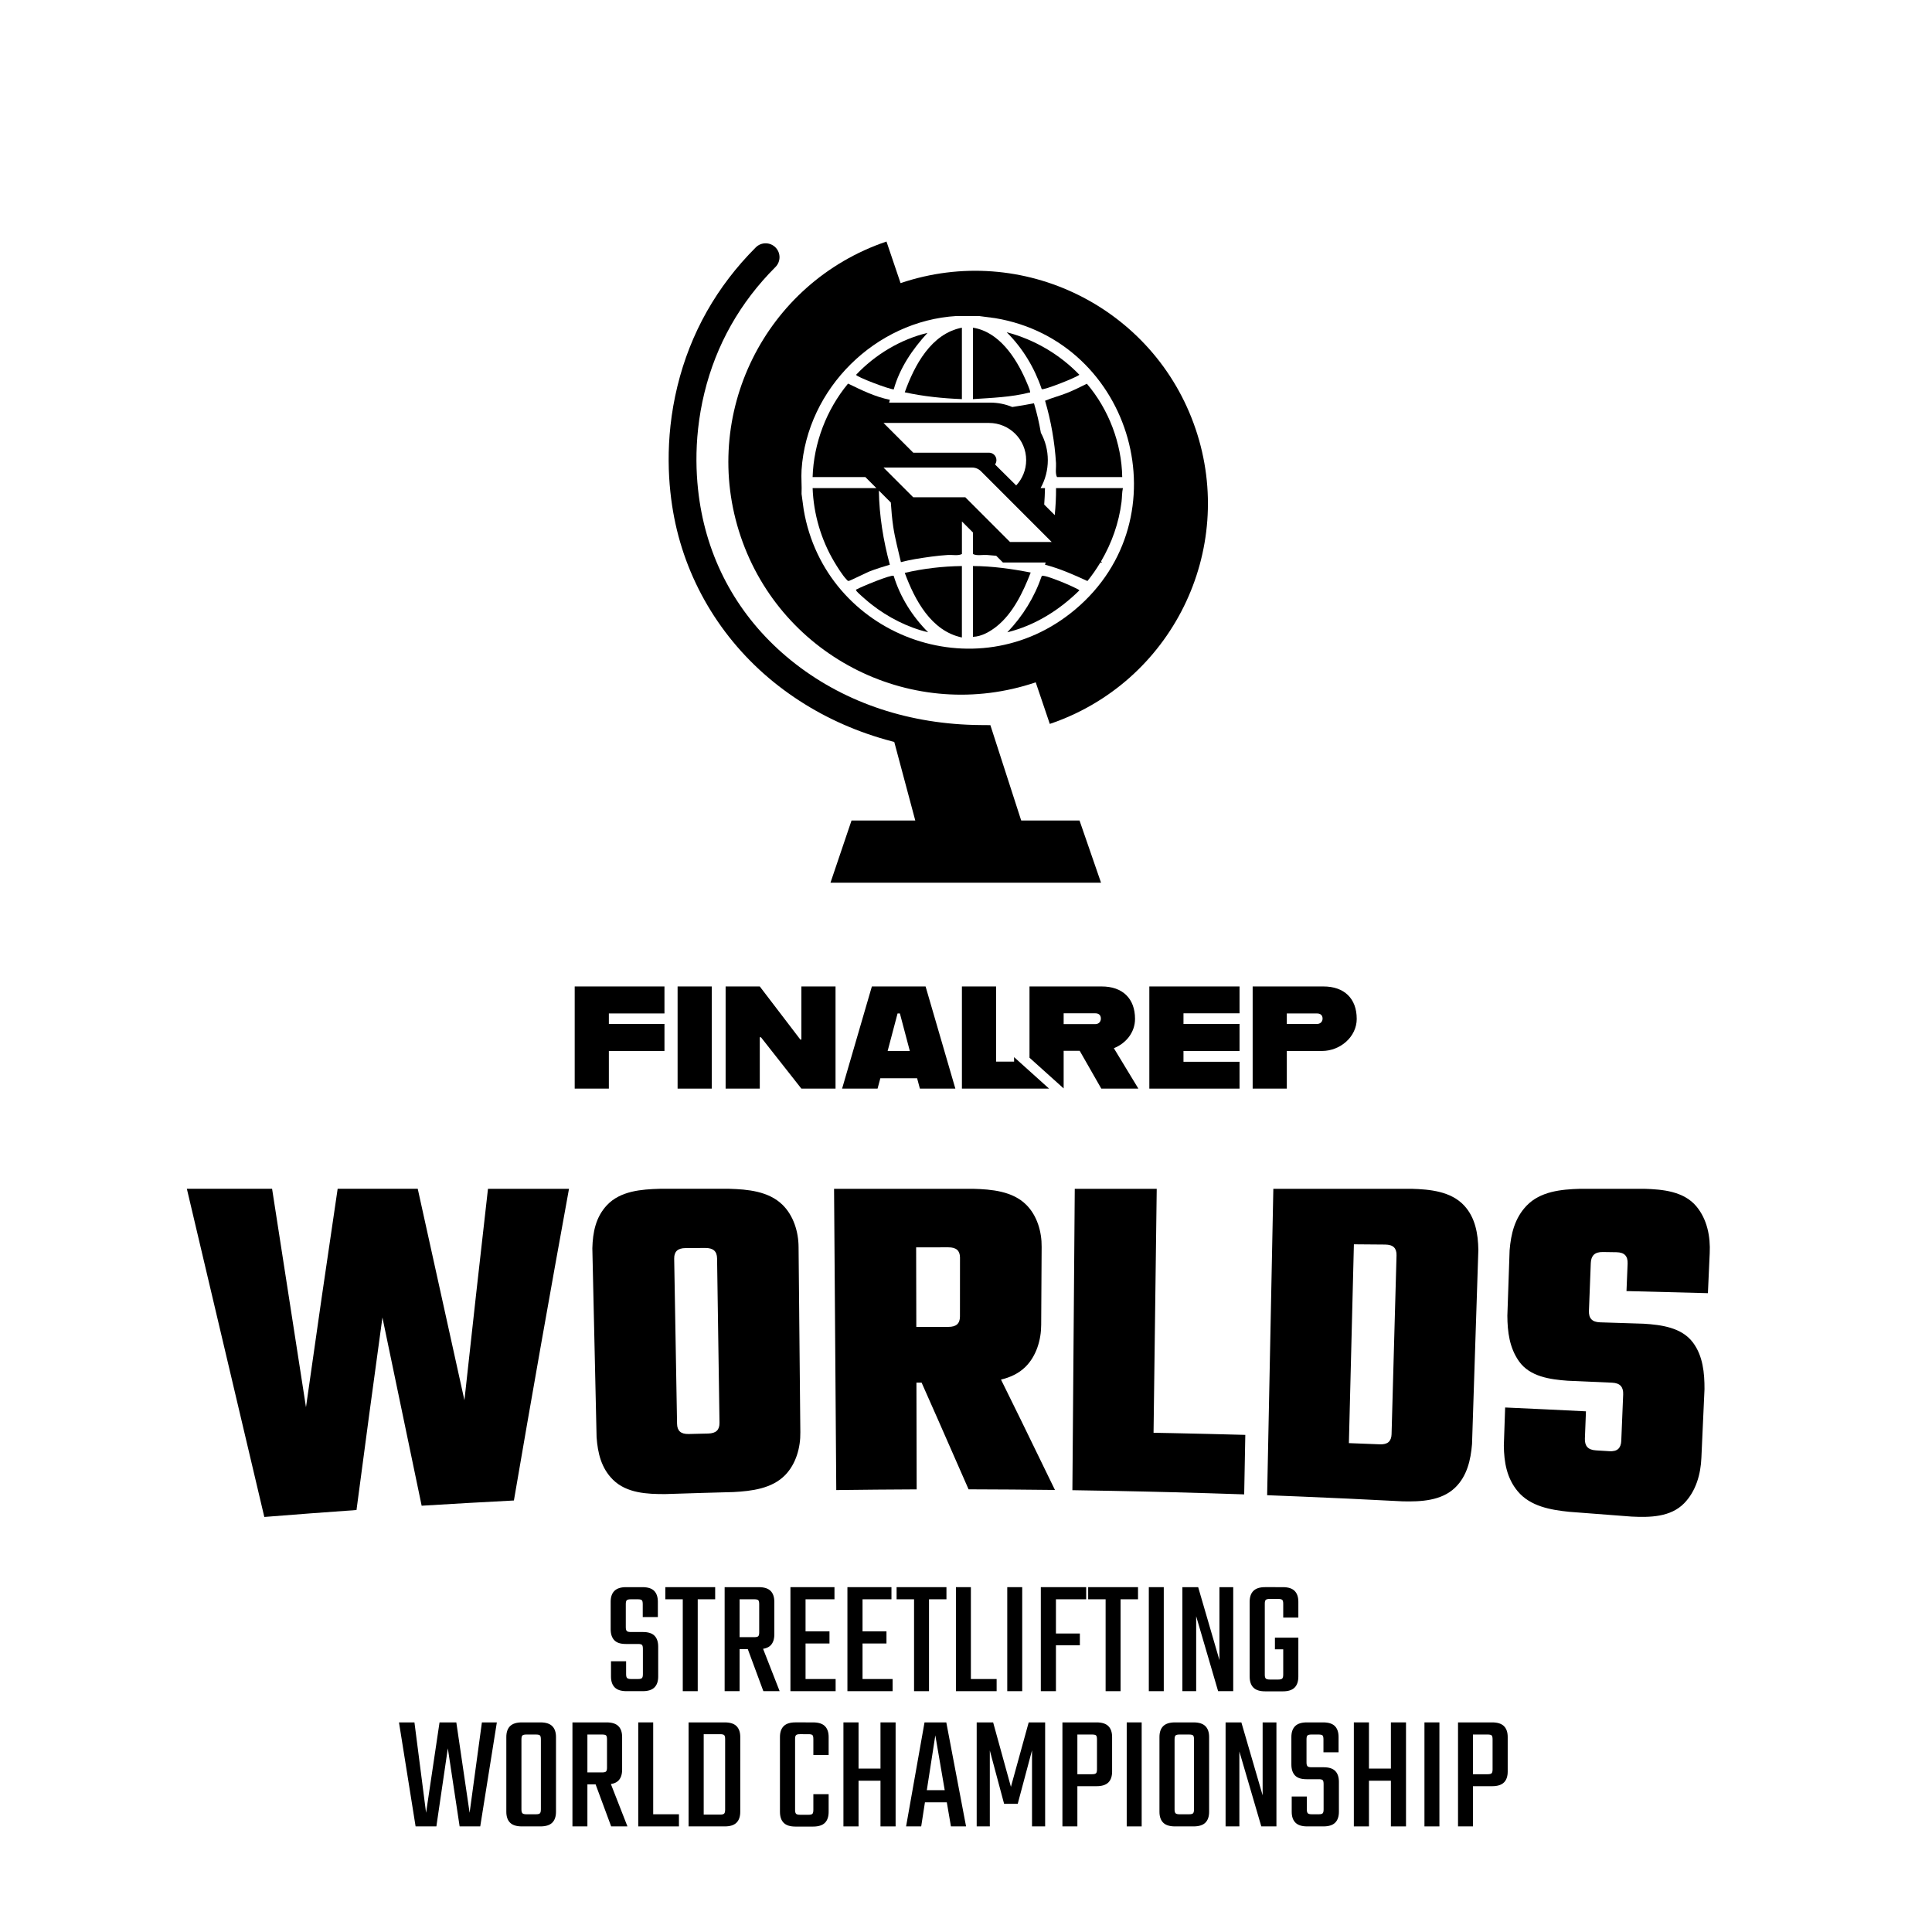
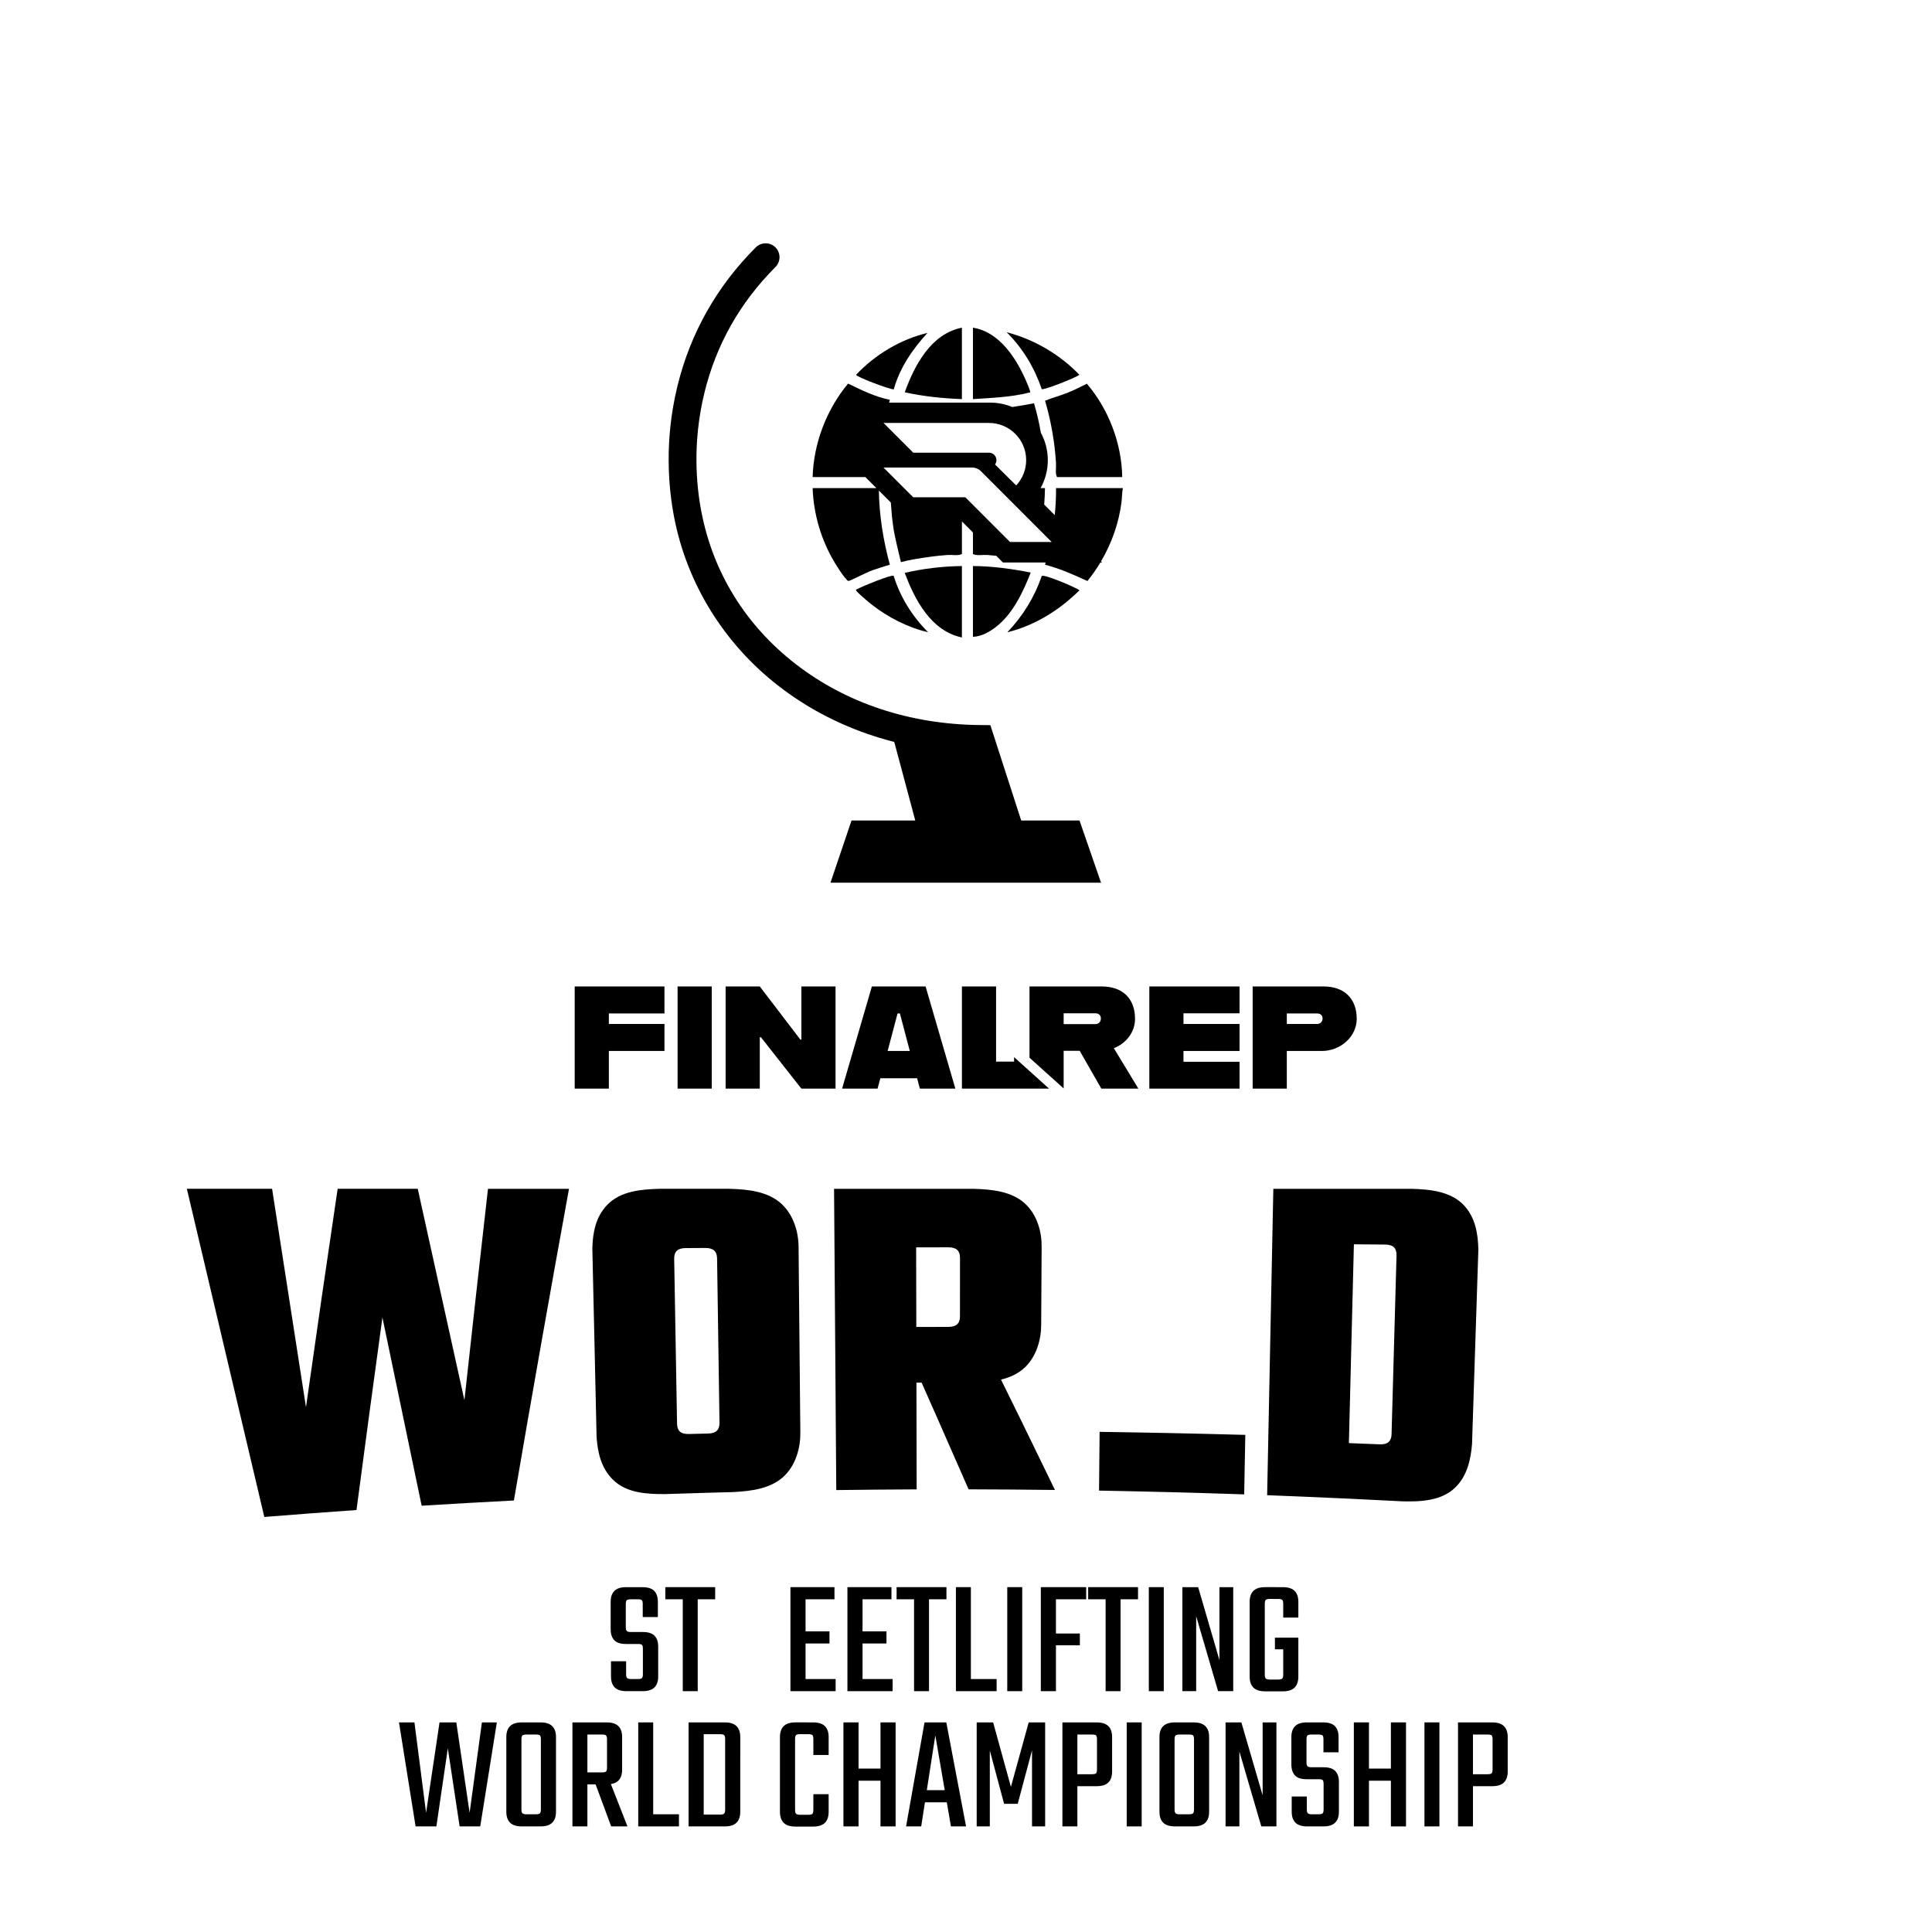
<svg xmlns="http://www.w3.org/2000/svg" id="Ebene_1" data-name="Ebene 1" viewBox="0 0 2500 2500">
  <g id="Icon_Text_1" data-name="Icon+Text 1">
    <g id="Title_2" data-name="Title 2">
      <g>
        <path d="M831.9,2166.43v-32.9c0-2.58-.4-4.26-1.18-5.05-.79-.79-2.47-1.18-5.05-1.18h-15.91c-6.88,0-11.86-1.65-14.94-4.95-3.08-3.3-4.62-8.03-4.62-14.19v-35.47c0-6.16,1.61-10.86,4.84-14.08,3.23-3.22,8.28-4.84,15.16-4.84h21.07c7.02,0,12.11,1.61,15.27,4.84,3.15,3.23,4.73,7.92,4.73,14.08v19.78h-19.56v-16.77c0-2.58-.4-4.26-1.18-5.05-.79-.79-2.55-1.18-5.27-1.18h-9.03c-2.58,0-4.3.4-5.16,1.18-.86.79-1.29,2.47-1.29,5.05v29.88c0,2.44.43,4.08,1.29,4.95s2.58,1.29,5.16,1.29h15.69c6.88,0,11.9,1.61,15.05,4.84,3.15,3.22,4.73,7.92,4.73,14.08v38.7c0,6.16-1.61,10.86-4.84,14.08-3.22,3.23-8.28,4.84-15.16,4.84h-21.07c-6.88,0-11.93-1.61-15.16-4.84-3.23-3.22-4.84-7.92-4.84-14.08v-19.78h19.56v16.77c0,2.44.43,4.08,1.29,4.94.86.86,2.58,1.29,5.16,1.29h9.03c2.58,0,4.26-.43,5.05-1.29.79-.86,1.18-2.51,1.18-4.94Z" />
        <path d="M925.43,2053.77v15.7h-64.5v-15.7h64.5ZM883.5,2056.35h19.35v132.01h-19.35v-132.01Z" />
-         <path d="M937.68,2053.77h19.35v134.59h-19.35v-134.59ZM982.4,2112.25v-36.55c0-2.58-.4-4.26-1.18-5.05-.79-.79-2.55-1.18-5.27-1.18h-35.69v-15.7h41.5c7.02,0,12.15,1.61,15.37,4.84,3.23,3.23,4.84,7.92,4.84,14.08v42.14c0,6.31-1.61,11.07-4.84,14.3s-8.35,4.84-15.37,4.84h-34.61v-15.48h28.81c2.72,0,4.48-.43,5.27-1.29.79-.86,1.18-2.51,1.18-4.95ZM964.77,2126.22h19.78l24.3,62.13h-21.07l-23-62.13Z" />
        <path d="M1022.82,2053.77h19.56v134.59h-19.56v-134.59ZM1079.8,2053.77v15.7h-46.65v-15.7h46.65ZM1081.3,2172.66v15.7h-48.16v-15.7h48.16ZM1073.35,2110.96v15.7h-39.77v-15.7h39.77Z" />
        <path d="M1096.56,2053.77h19.56v134.59h-19.56v-134.59ZM1153.54,2053.77v15.7h-46.65v-15.7h46.65ZM1155.04,2172.66v15.7h-48.16v-15.7h48.16ZM1147.09,2110.96v15.7h-39.77v-15.7h39.77Z" />
        <path d="M1224.7,2053.77v15.7h-64.5v-15.7h64.5ZM1182.78,2056.35h19.35v132.01h-19.35v-132.01Z" />
        <path d="M1236.96,2053.77h19.35v134.59h-19.35v-134.59ZM1246.42,2188.36v-15.7h43.21v15.7h-43.21Z" />
        <path d="M1303.39,2053.77h19.35v134.59h-19.35v-134.59Z" />
        <path d="M1346.82,2053.77h19.56v134.59h-19.56v-134.59ZM1405.51,2053.77v15.7h-48.38v-15.7h48.38ZM1397.34,2113.75v15.27h-39.56v-15.27h39.56Z" />
        <path d="M1472.59,2053.77v15.7h-64.5v-15.7h64.5ZM1430.66,2056.35h19.35v132.01h-19.35v-132.01Z" />
        <path d="M1486.56,2053.77h19.35v134.59h-19.35v-134.59Z" />
        <path d="M1577.94,2053.77h17.85v134.59h-19.57l-28.38-96.96v96.96h-17.84v-134.59h20.42l27.52,94.38v-94.38Z" />
        <path d="M1636.63,2075.27v91.8c0,2.44.43,4.08,1.29,4.95.86.86,2.58,1.29,5.16,1.29h6.02v15.26h-12.04c-6.88,0-11.93-1.61-15.16-4.84-3.23-3.23-4.84-7.99-4.84-14.3v-96.75c0-6.16,1.61-10.86,4.84-14.08,3.23-3.22,8.28-4.84,15.16-4.84h13.33v15.26h-7.31c-2.58,0-4.3.4-5.16,1.18-.86.79-1.29,2.47-1.29,5.05ZM1660.49,2093.11v-17.84c0-2.58-.43-4.26-1.29-5.05-.86-.79-2.58-1.18-5.16-1.18h-7.09v-15.26h13.11c6.88,0,11.93,1.61,15.16,4.84,3.22,3.23,4.84,7.92,4.84,14.08v20.42h-19.56ZM1660.49,2167.07v-37.62h19.56v39.99c0,6.31-1.61,11.07-4.84,14.3-3.23,3.22-8.28,4.84-15.16,4.84h-12.9v-15.26h6.88c2.58,0,4.3-.43,5.16-1.29.86-.86,1.29-2.51,1.29-4.95ZM1680.06,2119.13v15.05h-30.31v-15.05h30.31Z" />
        <path d="M623.57,2228.77h19.35l-21.5,134.59h-26.66l-15.27-101.05-14.83,101.05h-26.88l-21.5-134.59h20l15.05,116.96,17.42-116.96h21.72l17.2,116.96,15.91-116.96Z" />
        <path d="M674.74,2250.7v72.03h-19.56v-75.04c0-6.16,1.61-10.86,4.84-14.08,3.23-3.22,8.35-4.84,15.37-4.84h12.9v15.7h-7.09c-2.58,0-4.3.4-5.16,1.18-.86.79-1.29,2.47-1.29,5.05ZM674.74,2311.97v29.46c0,2.44.43,4.08,1.29,4.94.86.86,2.58,1.29,5.16,1.29h6.67v15.7h-12.47c-7.02,0-12.15-1.61-15.37-4.84-3.23-3.22-4.84-7.92-4.84-14.08v-32.46h19.56ZM699.89,2341.43v-27.95h19.56v30.96c0,6.16-1.61,10.86-4.84,14.08-3.23,3.23-8.35,4.84-15.37,4.84h-14.19v-15.7h8.38c2.72,0,4.48-.43,5.27-1.29.79-.86,1.18-2.51,1.18-4.94ZM699.89,2322.51v-71.81c0-2.58-.4-4.26-1.18-5.05-.79-.79-2.55-1.18-5.27-1.18h-7.1v-15.7h12.9c7.02,0,12.15,1.61,15.37,4.84,3.22,3.23,4.84,7.92,4.84,14.08v74.82h-19.56Z" />
        <path d="M740.74,2228.77h19.35v134.59h-19.35v-134.59ZM785.46,2287.25v-36.55c0-2.58-.4-4.26-1.18-5.05-.79-.79-2.55-1.18-5.27-1.18h-35.69v-15.7h41.5c7.02,0,12.15,1.61,15.37,4.84,3.23,3.23,4.84,7.92,4.84,14.08v42.14c0,6.31-1.61,11.07-4.84,14.3s-8.35,4.84-15.37,4.84h-34.61v-15.48h28.81c2.72,0,4.48-.43,5.27-1.29.79-.86,1.18-2.51,1.18-4.95ZM767.83,2301.22h19.78l24.3,62.13h-21.07l-23-62.13Z" />
        <path d="M825.88,2228.77h19.35v134.59h-19.35v-134.59ZM835.34,2363.36v-15.7h43.21v15.7h-43.21Z" />
        <path d="M891.03,2228.77h19.56v134.59h-19.56v-134.59ZM938.33,2279.08v-28.81c0-2.58-.43-4.26-1.29-5.05-.86-.79-2.58-1.18-5.16-1.18h-31.6v-15.26h37.62c6.88,0,11.93,1.61,15.16,4.84,3.22,3.23,4.84,7.92,4.84,14.08v31.39h-19.56ZM938.33,2341.86v-67.72h19.56v70.3c0,6.16-1.61,10.86-4.84,14.08-3.23,3.23-8.28,4.84-15.16,4.84h-37.62v-15.26h31.6c2.58,0,4.3-.43,5.16-1.29.86-.86,1.29-2.51,1.29-4.95Z" />
        <path d="M1028.83,2250.27v91.8c0,2.44.43,4.08,1.29,4.95.86.86,2.58,1.29,5.16,1.29h6.02v15.26h-12.04c-6.88,0-11.93-1.61-15.16-4.84-3.23-3.23-4.84-7.99-4.84-14.3v-96.75c0-6.16,1.61-10.86,4.84-14.08,3.23-3.22,8.28-4.84,15.16-4.84h13.33v15.26h-7.31c-2.58,0-4.3.4-5.16,1.18-.86.79-1.29,2.47-1.29,5.05ZM1052.48,2270.91v-20.64c0-2.58-.4-4.26-1.18-5.05-.79-.79-2.47-1.18-5.05-1.18h-7.09v-15.26h12.9c7.02,0,12.15,1.61,15.37,4.84,3.22,3.23,4.84,7.92,4.84,14.08v23.22h-19.78ZM1052.48,2342.07v-20.42h19.78v22.79c0,6.31-1.61,11.07-4.84,14.3-3.23,3.22-8.35,4.84-15.37,4.84h-12.9v-15.26h7.09c2.58,0,4.26-.43,5.05-1.29.79-.86,1.18-2.51,1.18-4.95Z" />
        <path d="M1091.4,2228.77h19.56v134.59h-19.56v-134.59ZM1145.37,2288.54v15.7h-40.21v-15.7h40.21ZM1139.35,2228.77h19.56v134.59h-19.56v-134.59Z" />
        <path d="M1250.07,2363.36h-19.56l-20.21-117.82-18.27,117.82h-19.56l23.86-134.59h28.17l25.58,134.59ZM1233.08,2316.49v15.7h-44.08v-15.7h44.08Z" />
        <path d="M1316.93,2334.12h-17.63l-18.49-69.01v98.25h-16.98v-134.59h21.28l23.01,83.42,23-83.42h21.28v134.59h-16.98v-98.47l-18.49,69.23Z" />
        <path d="M1374.77,2228.77h19.35v134.59h-19.35v-134.59ZM1419.49,2289.4v-38.7c0-2.58-.4-4.26-1.18-5.05-.79-.79-2.55-1.18-5.27-1.18h-35.69v-15.7h41.5c7.02,0,12.15,1.61,15.37,4.84,3.23,3.23,4.84,7.92,4.84,14.08v44.72c0,6.17-1.61,10.86-4.84,14.08-3.23,3.22-8.35,4.84-15.37,4.84h-34.61v-15.48h28.81c2.72,0,4.48-.43,5.27-1.29.79-.86,1.18-2.58,1.18-5.16Z" />
        <path d="M1457.97,2228.77h19.35v134.59h-19.35v-134.59Z" />
        <path d="M1519.89,2250.7v72.03h-19.56v-75.04c0-6.16,1.61-10.86,4.84-14.08,3.23-3.22,8.35-4.84,15.37-4.84h12.9v15.7h-7.09c-2.58,0-4.3.4-5.16,1.18-.86.79-1.29,2.47-1.29,5.05ZM1519.89,2311.97v29.46c0,2.44.43,4.08,1.29,4.94.86.86,2.58,1.29,5.16,1.29h6.67v15.7h-12.47c-7.02,0-12.15-1.61-15.37-4.84-3.23-3.22-4.84-7.92-4.84-14.08v-32.46h19.56ZM1545.04,2341.43v-27.95h19.56v30.96c0,6.16-1.61,10.86-4.84,14.08-3.23,3.23-8.35,4.84-15.37,4.84h-14.19v-15.7h8.38c2.72,0,4.48-.43,5.27-1.29.79-.86,1.18-2.51,1.18-4.94ZM1545.04,2322.51v-71.81c0-2.58-.4-4.26-1.18-5.05-.79-.79-2.55-1.18-5.27-1.18h-7.1v-15.7h12.9c7.02,0,12.15,1.61,15.37,4.84,3.22,3.23,4.84,7.92,4.84,14.08v74.82h-19.56Z" />
        <path d="M1633.84,2228.77h17.85v134.59h-19.57l-28.38-96.96v96.96h-17.84v-134.59h20.42l27.52,94.38v-94.38Z" />
        <path d="M1712.74,2341.43v-32.9c0-2.58-.4-4.26-1.18-5.05-.79-.79-2.47-1.18-5.05-1.18h-15.91c-6.88,0-11.86-1.65-14.94-4.95-3.08-3.3-4.62-8.03-4.62-14.19v-35.47c0-6.16,1.61-10.86,4.84-14.08,3.23-3.22,8.28-4.84,15.16-4.84h21.07c7.02,0,12.11,1.61,15.27,4.84,3.15,3.23,4.73,7.92,4.73,14.08v19.78h-19.56v-16.77c0-2.58-.4-4.26-1.18-5.05-.79-.79-2.55-1.18-5.27-1.18h-9.03c-2.58,0-4.3.4-5.16,1.18-.86.79-1.29,2.47-1.29,5.05v29.88c0,2.44.43,4.08,1.29,4.95s2.58,1.29,5.16,1.29h15.69c6.88,0,11.9,1.61,15.05,4.84,3.15,3.22,4.73,7.92,4.73,14.08v38.7c0,6.16-1.61,10.86-4.84,14.08-3.22,3.23-8.28,4.84-15.16,4.84h-21.07c-6.88,0-11.93-1.61-15.16-4.84-3.23-3.22-4.84-7.92-4.84-14.08v-19.78h19.56v16.77c0,2.44.43,4.08,1.29,4.94.86.86,2.58,1.29,5.16,1.29h9.03c2.58,0,4.26-.43,5.05-1.29.79-.86,1.18-2.51,1.18-4.94Z" />
        <path d="M1751.87,2228.77h19.56v134.59h-19.56v-134.59ZM1805.83,2288.54v15.7h-40.21v-15.7h40.21ZM1799.81,2228.77h19.56v134.59h-19.56v-134.59Z" />
        <path d="M1843.24,2228.77h19.35v134.59h-19.35v-134.59Z" />
        <path d="M1886.67,2228.77h19.35v134.59h-19.35v-134.59ZM1931.39,2289.4v-38.7c0-2.58-.4-4.26-1.18-5.05-.79-.79-2.55-1.18-5.27-1.18h-35.69v-15.7h41.5c7.02,0,12.15,1.61,15.37,4.84,3.23,3.23,4.84,7.92,4.84,14.08v44.72c0,6.17-1.61,10.86-4.84,14.08-3.23,3.22-8.35,4.84-15.37,4.84h-34.61v-15.48h28.81c2.72,0,4.48-.43,5.27-1.29.79-.86,1.18-2.58,1.18-5.16Z" />
      </g>
      <g>
        <path d="M631.45,1538.3h104.84c-24.5,134.31-48.27,268.76-71.3,403.33-39.8,2.06-79.59,4.32-119.37,6.77-16.86-81.2-33.78-162.39-50.76-243.57-11.42,83.01-22.6,166.06-33.55,249.13-39.78,2.8-79.54,5.8-119.28,8.98-33.35-141.56-66.78-283.11-100.23-424.65,36.76,0,73.53,0,110.29,0,14.68,94.2,29.31,188.41,43.86,282.63,13.32-94.26,26.98-188.47,40.98-282.63h103.63c20.21,91.18,40.36,182.37,60.41,273.58,9.95-91.22,20.11-182.41,30.49-273.58Z" />
        <path d="M872.39,1628.62c.43,24.78.86,49.57,1.29,74.35-35.06.47-70.13,1-105.19,1.59-.67-29.78-1.34-59.56-2-89.34.57-20.66,4.32-40.33,19.03-55.88,17.35-18.34,44.6-20.39,68.33-21.05,17.37,0,34.74,0,52.12,0,.4,25.53.8,51.07,1.21,76.6-7.97.04-11.95.07-19.92.11-5.24.03-9.04,1.19-11.41,3.45-2.38,2.27-3.52,5.66-3.45,10.16ZM873.54,1694.98c.86,49.16,1.71,98.31,2.57,147.47.08,4.51,1.34,7.86,3.76,10.05,2.42,2.19,6.22,3.22,11.39,3.1,7.88-.19,11.81-.29,19.69-.47.4,25.53.8,51.07,1.21,76.6-17.04.5-34.07,1.03-51.11,1.59-23.42.13-50.2-1.05-67.9-18.59-15.16-15.02-19.7-34.5-21.18-55.07-1.22-54.39-2.44-108.78-3.66-163.16,35.08-.56,70.15-1.07,105.23-1.52ZM928.98,1702.3c-.36-24.68-.73-49.36-1.09-74.05-.07-4.48-1.32-7.85-3.77-10.08-2.44-2.23-6.29-3.33-11.52-3.31-7.97.04-11.95.07-19.92.11-.42-25.56-.84-51.12-1.26-76.68,17.37,0,34.74,0,52.12,0,23.94.67,51.01,3.09,69,20.7,14.29,13.99,20.74,35.04,20.81,54.73.28,29.2.56,58.4.84,87.6-35.07.26-70.13.58-105.2.97ZM931.03,1841.21c-.72-48.96-1.44-97.91-2.17-146.87,35.08-.36,70.16-.67,105.24-.92.51,53.33,1.03,106.66,1.54,159.99.31,19.61-5.59,40.76-19.41,55.1-17.2,17.85-43.7,20.96-67.24,22.21-17.04.44-34.08.92-51.11,1.42-.42-25.56-.84-51.12-1.26-76.68,7.88-.19,11.81-.28,19.69-.46,5.16-.12,8.93-1.33,11.28-3.62,2.35-2.29,3.5-5.68,3.43-10.17Z" />
        <path d="M1079.27,1538.3h106.05c.28,129.65.56,259.29.84,388.94-34.68.16-69.35.46-104.03.9-.96-129.95-1.91-259.9-2.86-389.84ZM1242.18,1703.66c.02-25.44.03-50.88.05-76.32,0-4.44-1.2-7.78-3.62-9.99-2.41-2.21-6.24-3.33-11.47-3.33-37.43,0-74.86.04-112.3.11-.14-25.27-.28-50.55-.43-75.83,48.28,0,96.56,0,144.83,0,23.78.66,50.88,2.97,68.68,20.62,14.12,13.99,20.2,35.06,19.96,54.61-.2,33.57-.39,67.14-.59,100.71,0,19.54-6.26,40.54-20.39,54.49-17.68,17.45-44.44,19.76-68.03,20.37-47.69-.06-95.37.05-143.06.35-.14-24.06-.27-48.12-.41-72.19,37.24-.16,74.49-.25,111.73-.27,5.2,0,9.01-1.11,11.42-3.33,2.4-2.21,3.61-5.54,3.61-9.99ZM1173.78,1746.73c34.19-.08,68.38-.09,102.57-.02,29.85,60.29,59.45,120.71,88.75,181.28-37.25-.44-74.5-.71-111.76-.81-26.31-60.24-52.84-120.38-79.56-180.45Z" />
-         <path d="M1390.75,1538.3c35.35,0,70.7,0,106.05,0-1.7,130.66-3.4,261.32-5.11,391.98-34.67-.8-69.34-1.47-104.02-1.98,1.02-130,2.05-259.99,3.07-389.99ZM1422.16,1928.84c.24-25.35.49-50.69.73-76.04,62.85.91,125.69,2.22,188.53,3.93-.48,25.66-.96,51.33-1.45,76.99-62.59-2.13-125.19-3.75-187.81-4.89Z" />
+         <path d="M1390.75,1538.3ZM1422.16,1928.84c.24-25.35.49-50.69.73-76.04,62.85.91,125.69,2.22,188.53,3.93-.48,25.66-.96,51.33-1.45,76.99-62.59-2.13-125.19-3.75-187.81-4.89Z" />
        <path d="M1647.69,1538.3c35.35,0,70.7,0,106.05,0-3.36,133.62-6.73,267.24-10.09,400.85-34.65-1.6-69.31-3.05-103.98-4.36,2.67-132.16,5.35-264.33,8.02-396.49ZM1804.82,1706.76c.76-27.45,1.52-54.9,2.28-82.34.13-4.61-.98-8.08-3.33-10.41-2.35-2.32-6.15-3.51-11.38-3.56-37.04-.32-74.07-.62-111.11-.89.52-23.75,1.04-47.51,1.56-71.26h143.62c23.76.68,50.93,3.17,68.1,21.62,14.55,15.64,18.08,36.83,18.41,57.46-1,30.61-1.99,61.22-2.99,91.83-35.05-.88-70.11-1.69-105.17-2.45ZM1800.68,1855.73c1.45-52.38,2.91-104.76,4.36-157.14,35.07.72,70.14,1.49,105.21,2.33-1.82,55.91-3.64,111.81-5.45,167.72-1.66,20.53-6.47,41.44-21.78,56.26-17.86,17.29-44.62,18.4-68.09,17.83-46.92-2.47-93.85-4.66-140.79-6.59.52-23.75,1.04-47.51,1.56-71.26,36.57,1.23,73.14,2.58,109.71,4.07,5.16.21,8.97-.78,11.42-2.98,2.44-2.2,3.74-5.61,3.87-10.22Z" />
-         <path d="M2097.92,1864.3c.82-19.98,1.64-39.95,2.46-59.93.2-4.83-.85-8.51-3.15-11.04-2.29-2.52-6.04-3.91-11.22-4.14-19.15-.87-38.31-1.71-57.46-2.53-22.56-1.67-48.86-5.15-62.96-25.12-12.38-17.54-14.94-38.05-15.08-58.99.97-28.23,1.94-56.46,2.91-84.69,1.76-21.44,6.65-41.66,21.96-57.68,17.78-18.61,44.95-21.17,69.25-21.88,27.67,0,55.35,0,83.02,0,23.78.72,51.13,3.14,67.47,22.75,13.97,16.76,18.3,39.18,17.24,60.56-.78,17.25-1.56,34.49-2.34,51.74-35.12-.95-70.23-1.85-105.35-2.71.49-11.85.97-23.7,1.46-35.56.2-4.83-.86-8.47-3.18-10.92-2.31-2.44-6.1-3.71-11.32-3.79-7-.1-10.5-.15-17.5-.26-5.23-.08-9.11,1.08-11.61,3.43-2.51,2.36-3.85,5.93-4.04,10.72-.8,20.67-1.61,41.35-2.41,62.02-.19,4.79.88,8.42,3.19,10.88,2.31,2.46,6.07,3.78,11.28,3.94,18.83.58,37.65,1.18,56.48,1.79,22.64,1.44,48.94,4.78,63.59,24.29,13,17.31,15.09,39.56,14.99,60.52-1.34,29.57-2.68,59.14-4.02,88.71-.87,21.36-7.11,43.28-22.34,58.87-17.62,18.04-44.57,18.35-68.05,17.18-26.9-2.14-53.8-4.2-80.71-6.18-23.94-2.46-50.33-7-66.6-26.59-14.16-17.04-17.64-37.5-17.93-58.99.57-16.47,1.13-32.94,1.7-49.41,34.86,1.56,69.71,3.21,104.56,4.97-.46,11.75-.92,23.51-1.37,35.26-.19,4.79.87,8.46,3.16,10.99,2.29,2.54,6.01,3.96,11.18,4.28,6.91.42,10.37.63,17.28,1.06,5.16.32,8.99-.65,11.47-2.91,2.48-2.26,3.82-5.81,4.02-10.64Z" />
      </g>
    </g>
    <g>
      <g>
        <path d="M1531.42,1311.22v13.79h72.53v34.94h-72.53v13.98h72.53v34.75h-116.72v-132.21h116.72v34.75h-72.53Z" />
        <path d="M1755.6,1318.4c0,23.23-21.34,41.55-44.95,41.55h-45.52v48.73h-44.2v-132.21h91.6c26.82,0,43.06,15.49,43.06,41.93ZM1711.41,1318.02c0-4.53-3.02-6.61-7.18-6.61h-39.1v13.6h39.1c4.16,0,7.18-2.83,7.18-6.99Z" />
        <path d="M1376.36,1408.42v-48.66h20.78l27.95,48.92h47.97l-31.73-52.32c15.68-6.23,27.39-20.4,27.39-37.96,0-26.44-16.24-41.93-43.06-41.93h-93.49v92.21l44.2,39.74ZM1376.36,1311.22h40.98c4.16,0,7.18,2.08,7.18,6.8,0,4.34-3.02,7.18-7.18,7.18h-40.98v-13.98Z" />
      </g>
      <g>
        <path d="M787.86,1311.41v13.6h71.96v34.94h-71.96v48.73h-44.2v-132.21h116.15v34.94h-71.96Z" />
        <path d="M876.81,1276.47h44.2v132.21h-44.2v-132.21Z" />
        <path d="M938.95,1276.47h44.2l52.51,68.75h1.32v-68.75h44.2v132.21h-44.2l-52.32-66.48h-1.51v66.48h-44.2v-132.21Z" />
        <path d="M1186.74,1395.27h-47.59l-3.59,13.41h-45.89l38.53-132.21h69.5l38.53,132.21h-45.89l-3.59-13.41ZM1177.3,1359.95l-12.84-48.54h-3.02l-12.84,48.54h28.71Z" />
        <polygon points="1312.2 1367.91 1312.25 1373.73 1288.92 1373.73 1288.92 1276.47 1244.72 1276.47 1244.72 1408.68 1357.53 1408.68 1312.2 1367.91" />
      </g>
    </g>
    <g>
      <path d="M1307.11,1093.91c-7.59,0-14.65-4.84-17.11-12.46l-34.76-107.55c-93.4-3.26-178.72-32.87-247.44-86.02-70.62-54.61-118.72-132.16-135.43-218.36-7.51-38.74-12.89-99.63,4.19-169.72,16.73-68.65,50.85-129.11,101.44-179.7,7.02-7.02,18.41-7.02,25.43,0s7.02,18.41,0,25.43c-45.86,45.86-76.79,100.62-91.93,162.78-15.54,63.78-10.66,119.14-3.83,154.36,15.27,78.74,57.5,146.78,122.13,196.76,65.64,50.76,148.2,78.01,238.77,78.79l12.97.11,42.68,132.05c3.05,9.45-2.13,19.59-11.58,22.64-1.84.59-3.7.88-5.53.88Z" />
      <polygon points="1396.91 1061.76 1302.53 1061.76 1268.41 956.21 1151.57 939.14 1184.37 1061.76 1101.86 1061.76 1074.65 1142.17 1424.72 1142.17 1396.91 1061.76" />
      <g>
        <path d="M1396.71,484.96c-25.51-26.47-58.39-45.73-94.06-55.04,20.68,20.56,35.99,45.94,45.33,73.6,2.4,1.68,43.82-14.57,48.73-18.57Z" />
        <path d="M1244.69,824.9v-92.44c-24.84.34-49.77,3.19-73.93,8.84,12.95,35.01,34.12,75.2,73.93,83.61Z" />
        <path d="M1244.69,516.47v-92.44c-39.72,7.65-61.46,48.75-73.93,83.61,24.29,5.32,49.05,7.85,73.93,8.83Z" />
        <path d="M1156.49,503.87c7.75-27.84,24.38-52.08,43.68-73.11-35.05,8.39-67.68,28.09-92.38,54.2.02,2.62,42.69,18.78,48.7,18.91Z" />
        <path d="M1332.92,506.79c-.1-2.48-4.47-12.32-5.76-15.26-12.77-28.96-34.49-62.2-68.18-67.51v92.44c23.8-1.61,49.47-2.47,72.65-8.42,1.15-.29,1.38.68,1.3-1.26Z" />
        <path d="M1108.84,762.52c-.5.3-1.65.02-1.06,1.43,1.1,2.66,16.47,15.46,19.77,18.04,21.44,16.82,46.92,29.93,73.46,36.16-20.36-20.37-36.14-45.35-44.6-73.03-2.84-2.01-42.22,14.23-47.57,17.39Z" />
-         <path d="M1547.07,555c-53.32-157.5-224.24-241.96-381.74-188.63l-18.23-53.83c-157.51,53.32-241.96,224.24-188.63,381.74,53.32,157.5,224.24,241.96,381.74,188.64l18.23,53.83c157.51-53.32,241.96-224.24,188.64-381.74ZM1391.24,788.74c-128.23,107.78-323.7,33.66-351.26-129.22l-2.76-20.35c.49-10.19-.66-20.97,0-31.09,6.85-105.2,95.67-193.02,200.75-199.17h28.56l21.18,2.77c178.5,29.76,244.18,258.85,103.54,377.07Z" />
        <path d="M1352.32,518.55c7.69,26.13,12.47,53.45,14.15,80.71.36,5.81-1.25,13.14,1.27,18.06h84.42c-.72-43.67-17.54-87.71-45.77-120.78-8.43,4.16-16.89,8.47-25.64,11.94-9.34,3.71-19.36,6.24-28.43,10.07Z" />
        <path d="M1373.41,752.83c-5.49-2.13-17.43-6.93-22.69-7.62-.96-.13-1.85-.4-2.73.23-9.48,27.52-24.46,51.75-44.51,72.72,35.6-8.69,67.37-28.68,93.22-54.2-.01-1.37-20.45-10.03-23.3-11.13Z" />
        <path d="M1258.97,732.45v91.6c11.2-.37,22.09-6.66,30.64-13.47,21.36-17.03,34.41-44.76,44.12-69.72-24.62-4.78-49.62-8.32-74.76-8.41Z" />
        <path d="M1364.82,666.53l-13.62-13.63c.52-7.09.87-14.18,1.01-21.29h-5.7c6.1-10.96,9.36-23.35,9.36-36.15s-3.26-24.9-8.99-35.45c-2.22-12.88-5.15-25.62-8.91-38.16-9.32,1.78-18.69,3.42-28.09,4.81-8.78-3.65-18.39-5.67-28.47-5.67h-130.88c.31-1.22.62-2.45.94-3.67-19.13-3.8-36.71-12.54-54.1-20.95-27.93,33.76-44.47,76.91-45.86,120.95h68.26l14.29,14.29h-82.54c1.19,33.36,10.9,66.6,27.88,95.22,3.77,6.35,10.86,17.76,15.82,22.83.86.87,1.44,2.08,2.9,2.1,1.49.03,22.89-10.73,27.11-12.38,8.59-3.34,17.41-6,26.22-8.66-8.47-31.24-13.72-63.46-14.2-95.94l15.47,15.47c.71,10.43,1.56,20.86,3.1,31.22,2.31,15.54,6.51,30.66,9.96,45.94,6.01-1.51,12.19-2.92,18.31-3.94,13.61-2.27,28.8-4.52,42.54-5.34,5.79-.35,13.17,1.33,18.09-1.23v-42.15l14.28,14.29v27.86c4.92,2.58,12.3.86,18.09,1.23,4.01.25,8.01.62,12,1.04l8.67,8.68h55.3c-.28.97-.55,1.94-.83,2.91,19.11,4.89,37.07,12.91,54.91,21.09,6.12-7.59,11.71-15.62,16.73-24h2.25l-1.42-1.42c13.83-23.49,23.14-49.7,26.54-76.86.74-5.94.47-12.23,1.79-17.96h-86.52c.07,11.65-.51,23.31-1.67,34.92ZM1207.4,547.29h72.35c26.56,0,48.1,21.54,48.1,48.1,0,12.66-4.9,24.18-12.9,32.77l-27.4-27.14c1.15-1.58,1.82-3.53,1.82-5.63,0-5.31-4.31-9.62-9.62-9.62h0s-47.14,0-47.14,0c0,0,0,0,0,0h-25.21s-25.65,0-25.65,0l-38.48-38.48h64.13ZM1306.94,701.33l-57.79-57.84h-67.41l-38.48-38.48h114.69c4.25,0,8.33,1.69,11.34,4.7l25.55,25.55,66.02,66.07h-53.92Z" />
      </g>
    </g>
  </g>
</svg>